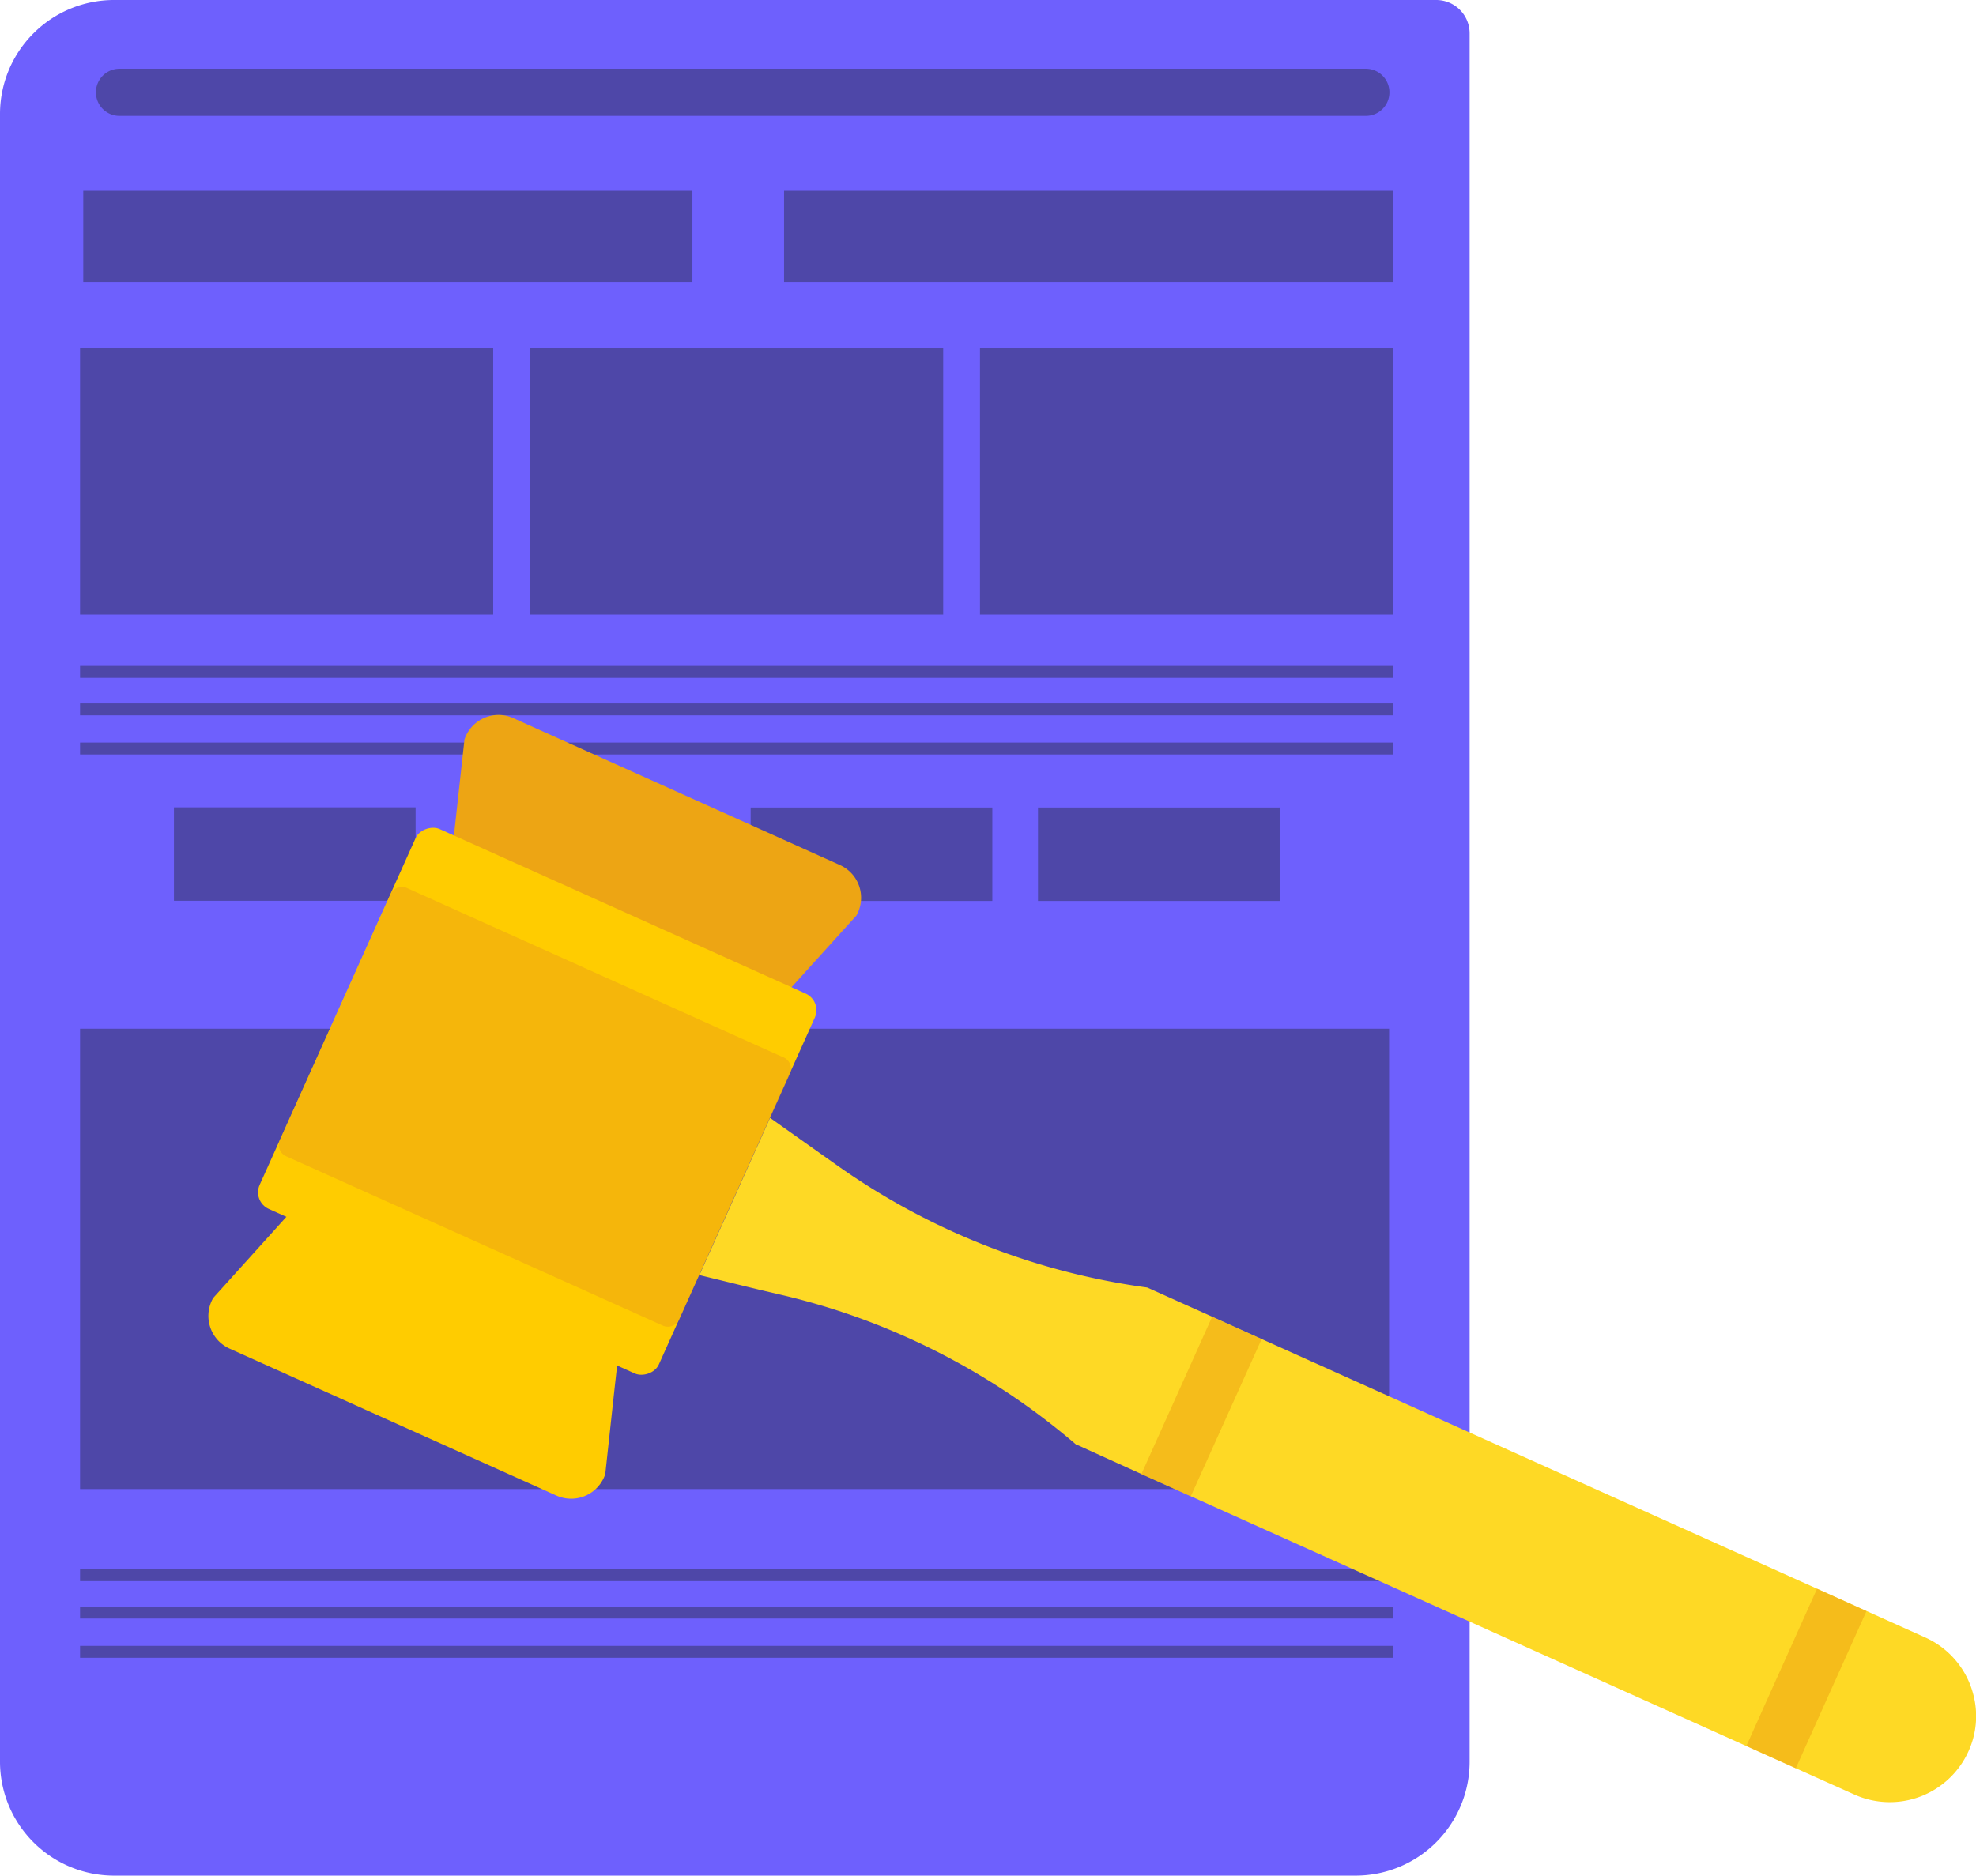
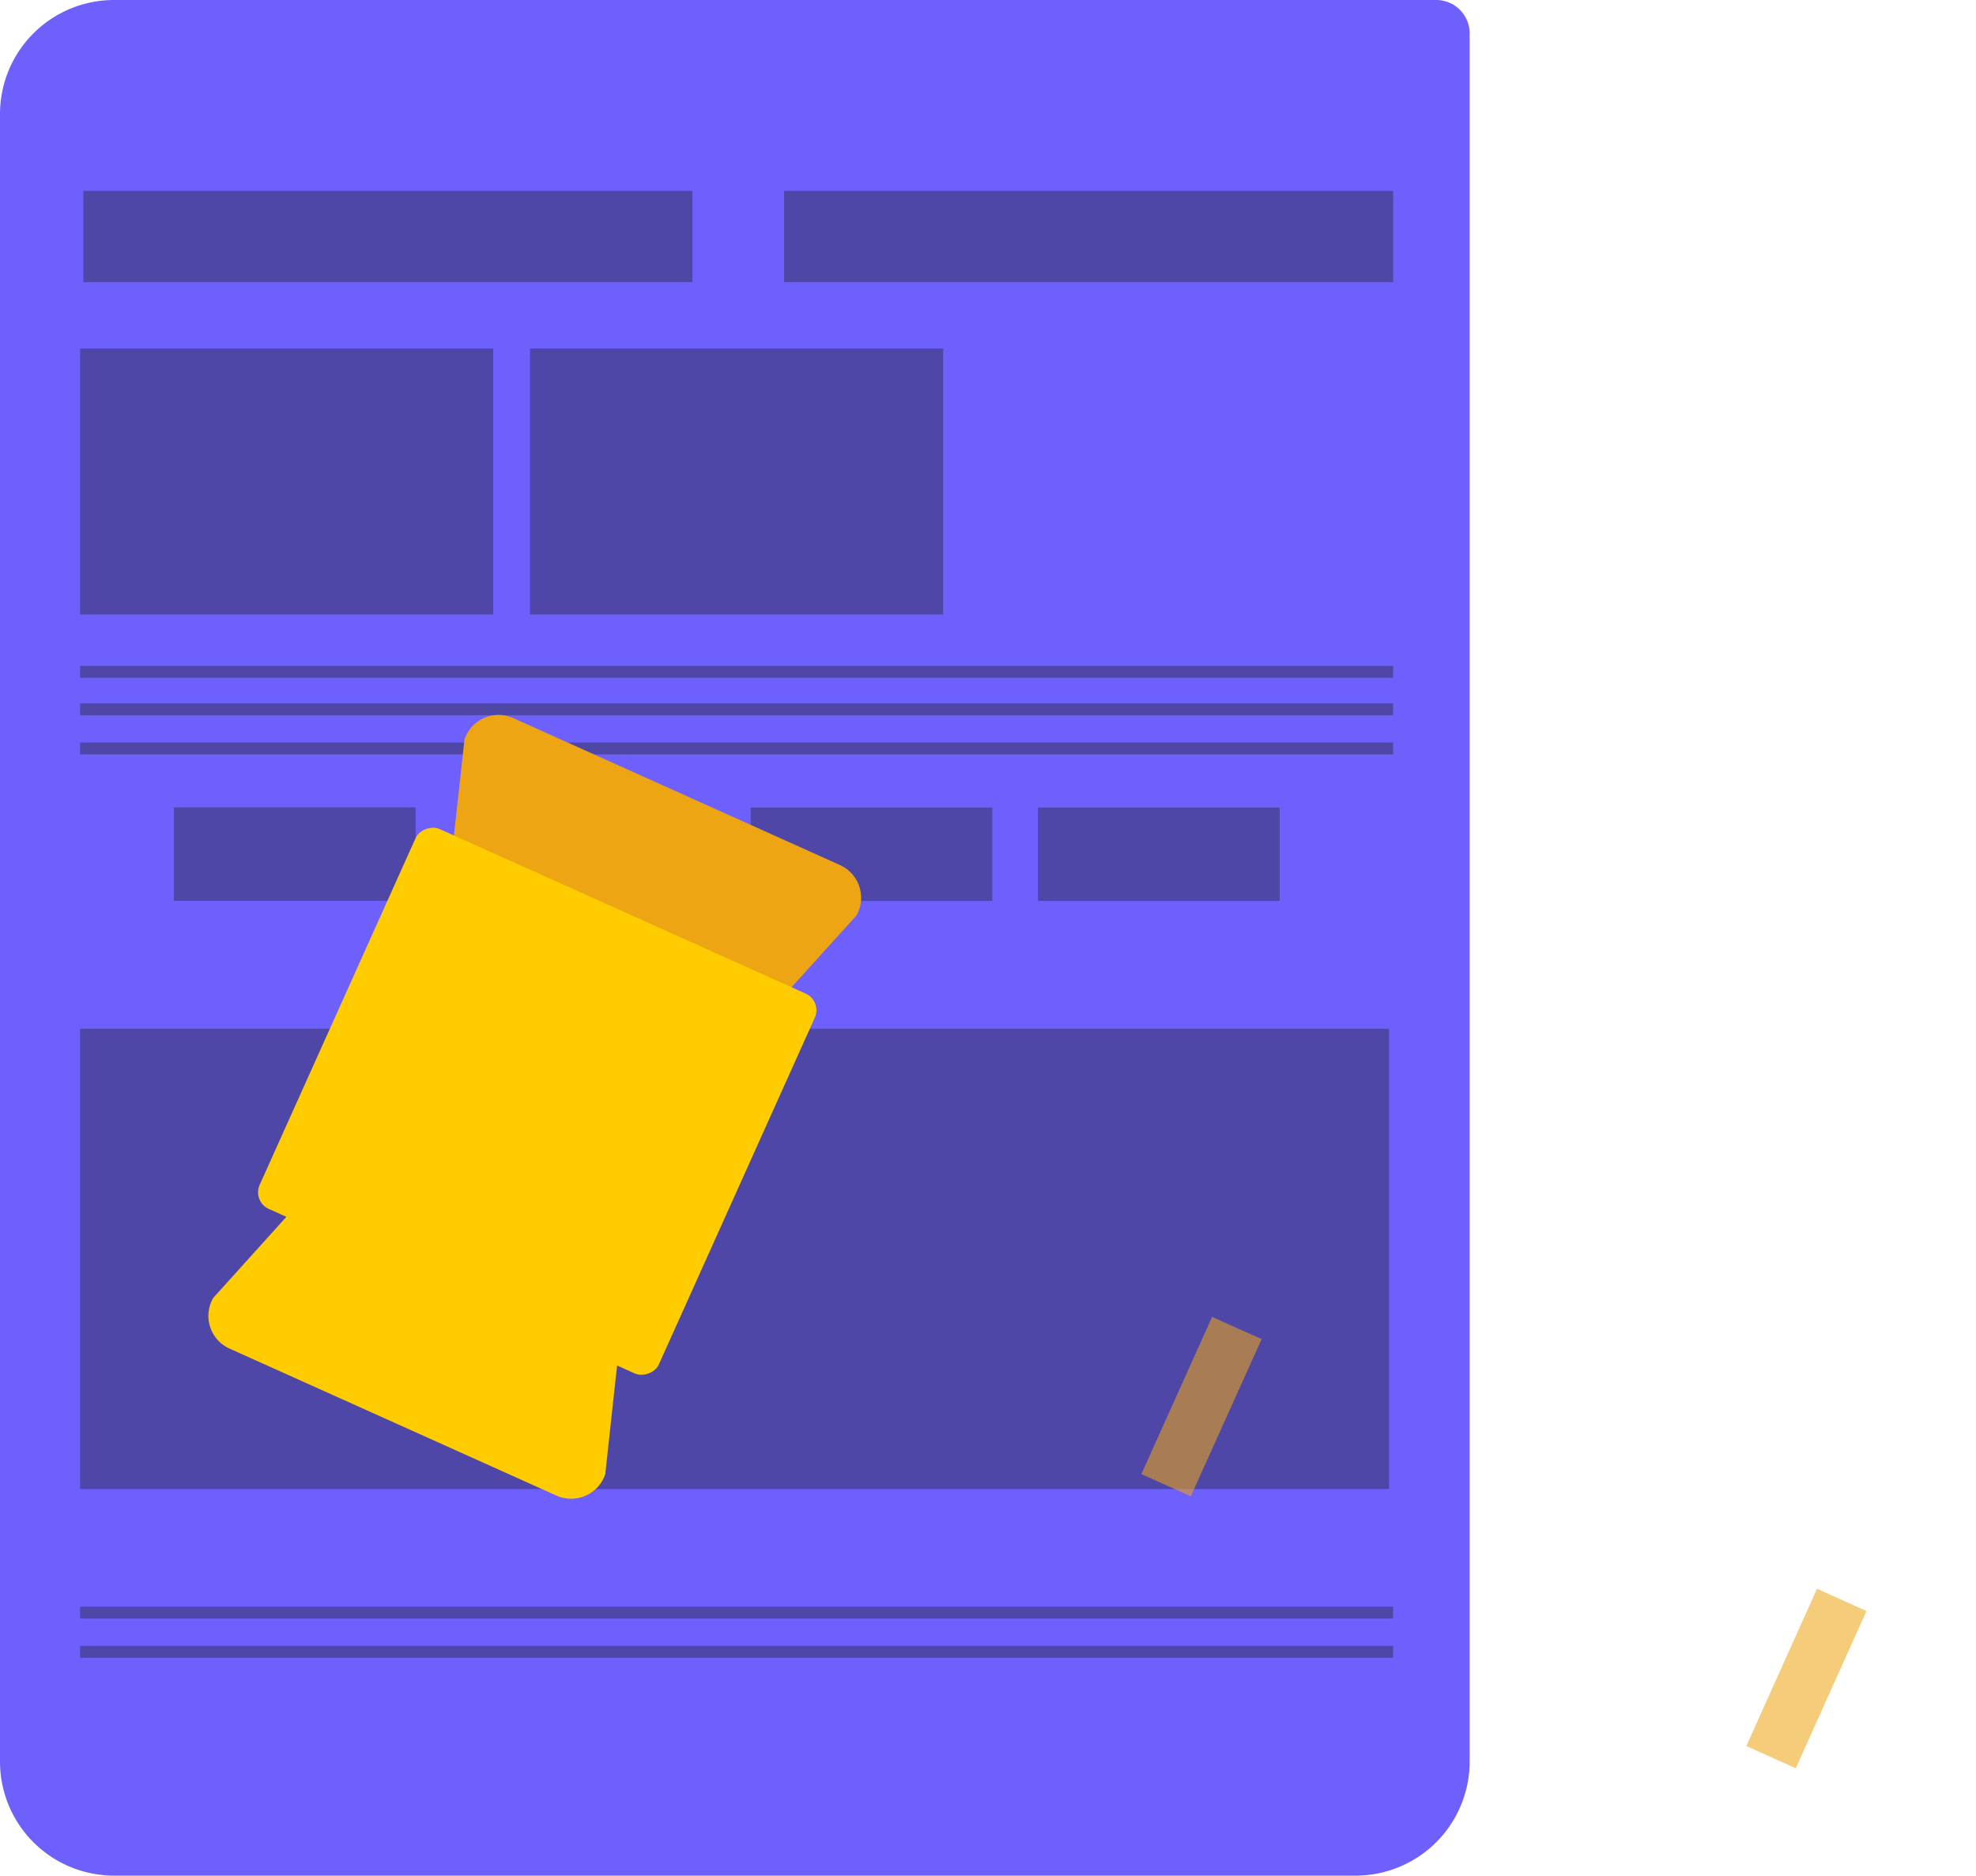
<svg xmlns="http://www.w3.org/2000/svg" viewBox="0 0 240.15 228">
  <defs>
    <style>.cls-1{fill:#6e60fd;}.cls-2{fill:#4e47a8;}.cls-3{fill:#fc0;}.cls-4,.cls-5{fill:#eda514;}.cls-5{opacity:0.57;}.cls-6{fill:#fed925;}</style>
  </defs>
  <g id="Capa_2" data-name="Capa 2">
    <g id="Capa_3" data-name="Capa 3">
      <path class="cls-1" d="M13.86,0H174.55a4.06,4.06,0,0,1,4.06,4.06V214.14A13.86,13.86,0,0,1,164.75,228H13.86A13.86,13.86,0,0,1,0,214.14V13.86A13.86,13.86,0,0,1,13.86,0Z" />
      <rect class="cls-2" x="10.12" y="23.2" width="74.03" height="11.1" />
      <rect class="cls-2" x="95.29" y="23.2" width="74.03" height="11.1" />
      <rect class="cls-2" x="9.73" y="42.36" width="50.21" height="32.33" />
      <rect class="cls-2" x="9.73" y="125.05" width="159.09" height="55.96" />
      <rect class="cls-2" x="64.42" y="42.36" width="50.21" height="32.33" />
-       <rect class="cls-2" x="119.1" y="42.36" width="50.21" height="32.33" />
      <rect class="cls-2" x="9.73" y="80.94" width="159.58" height="1.45" />
      <rect class="cls-2" x="9.73" y="85.5" width="159.58" height="1.45" />
      <rect class="cls-2" x="9.73" y="90.26" width="159.58" height="1.45" />
-       <rect class="cls-2" x="9.73" y="190.75" width="159.58" height="1.45" />
      <rect class="cls-2" x="9.73" y="195.3" width="159.58" height="1.45" />
      <rect class="cls-2" x="9.73" y="200.07" width="159.58" height="1.45" />
      <rect class="cls-2" x="21.14" y="98.14" width="29.37" height="11.36" />
      <rect class="cls-2" x="56.31" y="98.16" width="29.37" height="11.36" />
      <rect class="cls-2" x="91.23" y="98.16" width="29.37" height="11.36" />
      <rect class="cls-2" x="126.15" y="98.16" width="29.37" height="11.36" />
-       <path class="cls-2" d="M166,14.09H14.52a2.86,2.86,0,0,1-2.86-2.87h0a2.86,2.86,0,0,1,2.86-2.86H166a2.86,2.86,0,0,1,2.86,2.86h0A2.86,2.86,0,0,1,166,14.09Z" />
      <path class="cls-3" d="M67.62,181.8,27.91,163.94a4.36,4.36,0,0,1-2-6.16L34.73,148l.1-.1,4.73-5.23L75.76,159,75,166l-.32,2.88-1.12,10.31A4.37,4.37,0,0,1,67.62,181.8Z" />
      <path class="cls-4" d="M90.43,126.38l13.64-15.07a4.36,4.36,0,0,0-2-6.16L62.38,87.29a4.36,4.36,0,0,0-5.93,2.6L54.23,110.1Z" />
      <rect class="cls-3" x="39.98" y="107.28" width="50.63" height="53.2" rx="2.21" transform="translate(-83.59 138.52) rotate(-65.79)" />
-       <path class="cls-5" d="M96,130.53,82.55,160.38a1.52,1.52,0,0,1-2,.76L39.7,142.77l-4.92-2.21a1.51,1.51,0,0,1-.76-2l13.44-29.85a1.49,1.49,0,0,1,2-.76l45.16,20.32.6.26A1.51,1.51,0,0,1,96,130.53Z" />
-       <path class="cls-6" d="M239.23,212.9a10.49,10.49,0,0,1-13.85,5.25l-7.13-3.2-6-2.7-67.52-30.36-6-2.7L131,175.68l-.13,0v0a84.57,84.57,0,0,0-20.54-13.07,83.5,83.5,0,0,0-15.39-5.21l-2.62-.61L85,155l4.3-9.56,4.29-9.55,3.3,2.34,5,3.54a84.88,84.88,0,0,0,37.53,14.74l7.91,3.55h0l1.59.72,4.43,2,67.5,30.35,6,2.71,7.13,3.21a10.45,10.45,0,0,1,5.86,7A10.29,10.29,0,0,1,239.23,212.9Z" />
      <polygon class="cls-5" points="153.33 162.78 145.08 181.09 144.72 181.89 138.72 179.19 138.92 178.74 147.31 160.08 147.31 160.07 148.9 160.8 153.33 162.78" />
      <polygon class="cls-5" points="226.84 195.84 221.45 207.82 218.25 214.95 212.24 212.25 215.06 205.96 220.83 193.13 226.84 195.84" />
    </g>
  </g>
</svg>